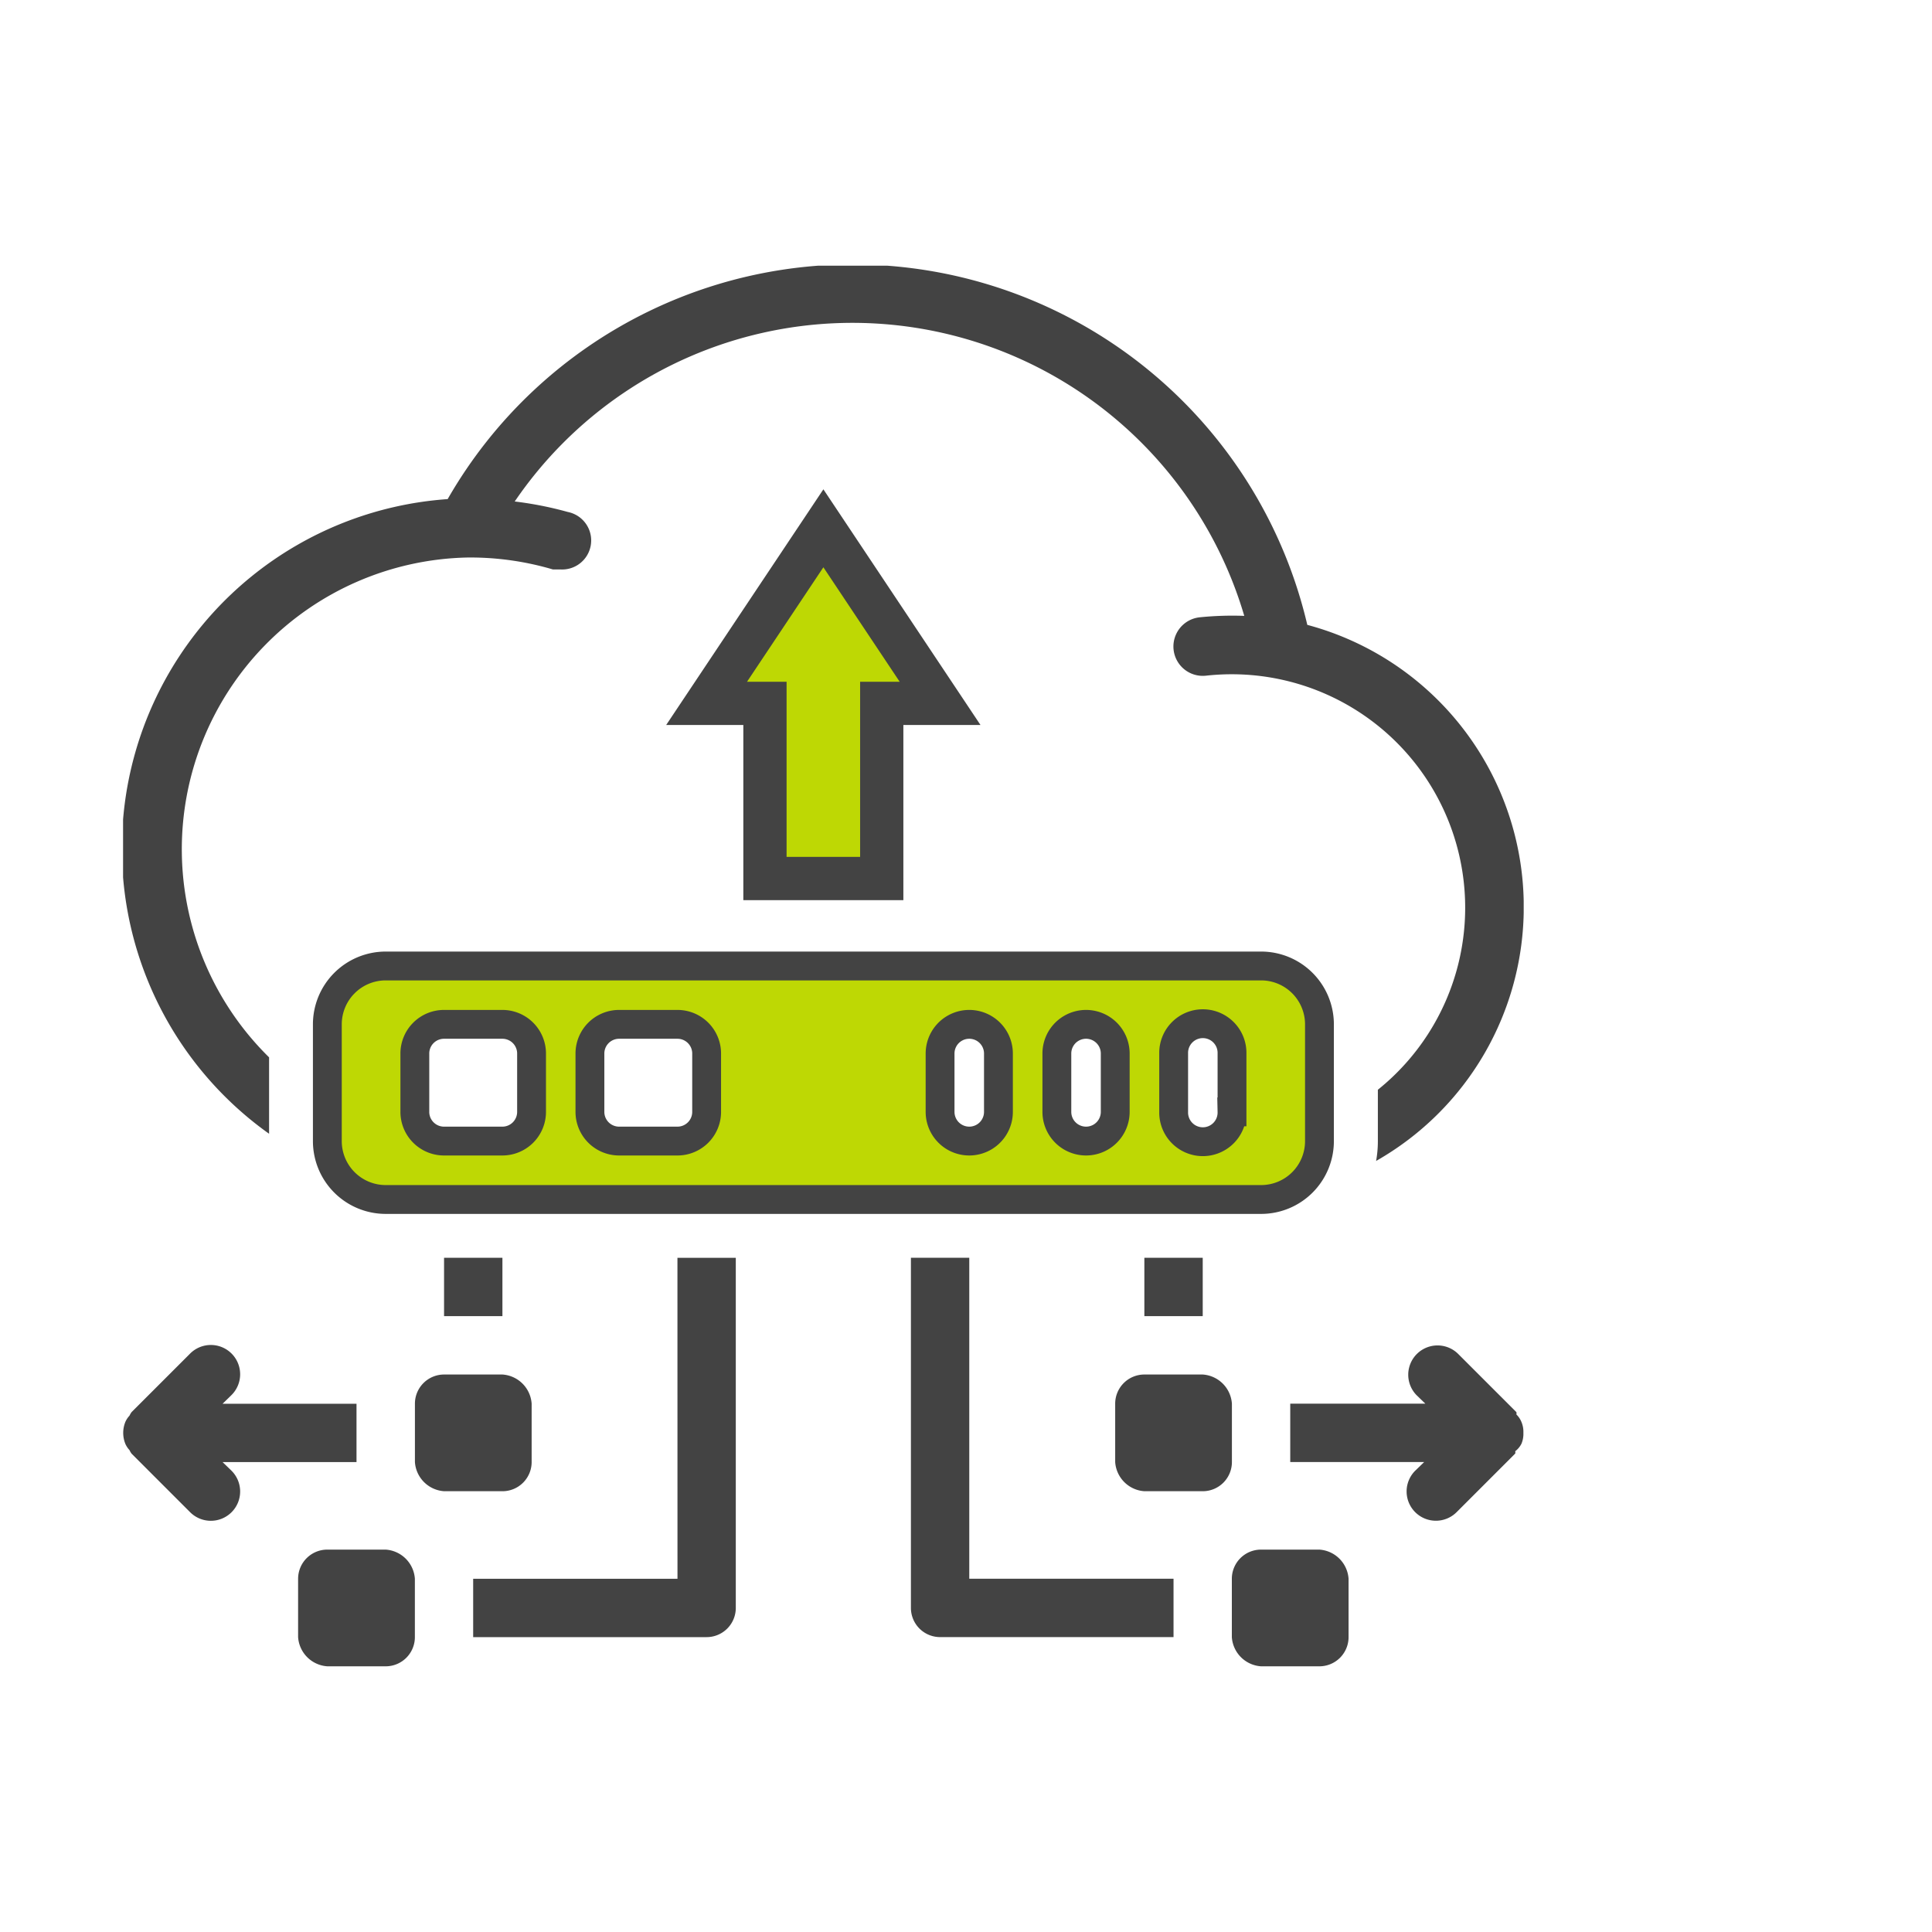
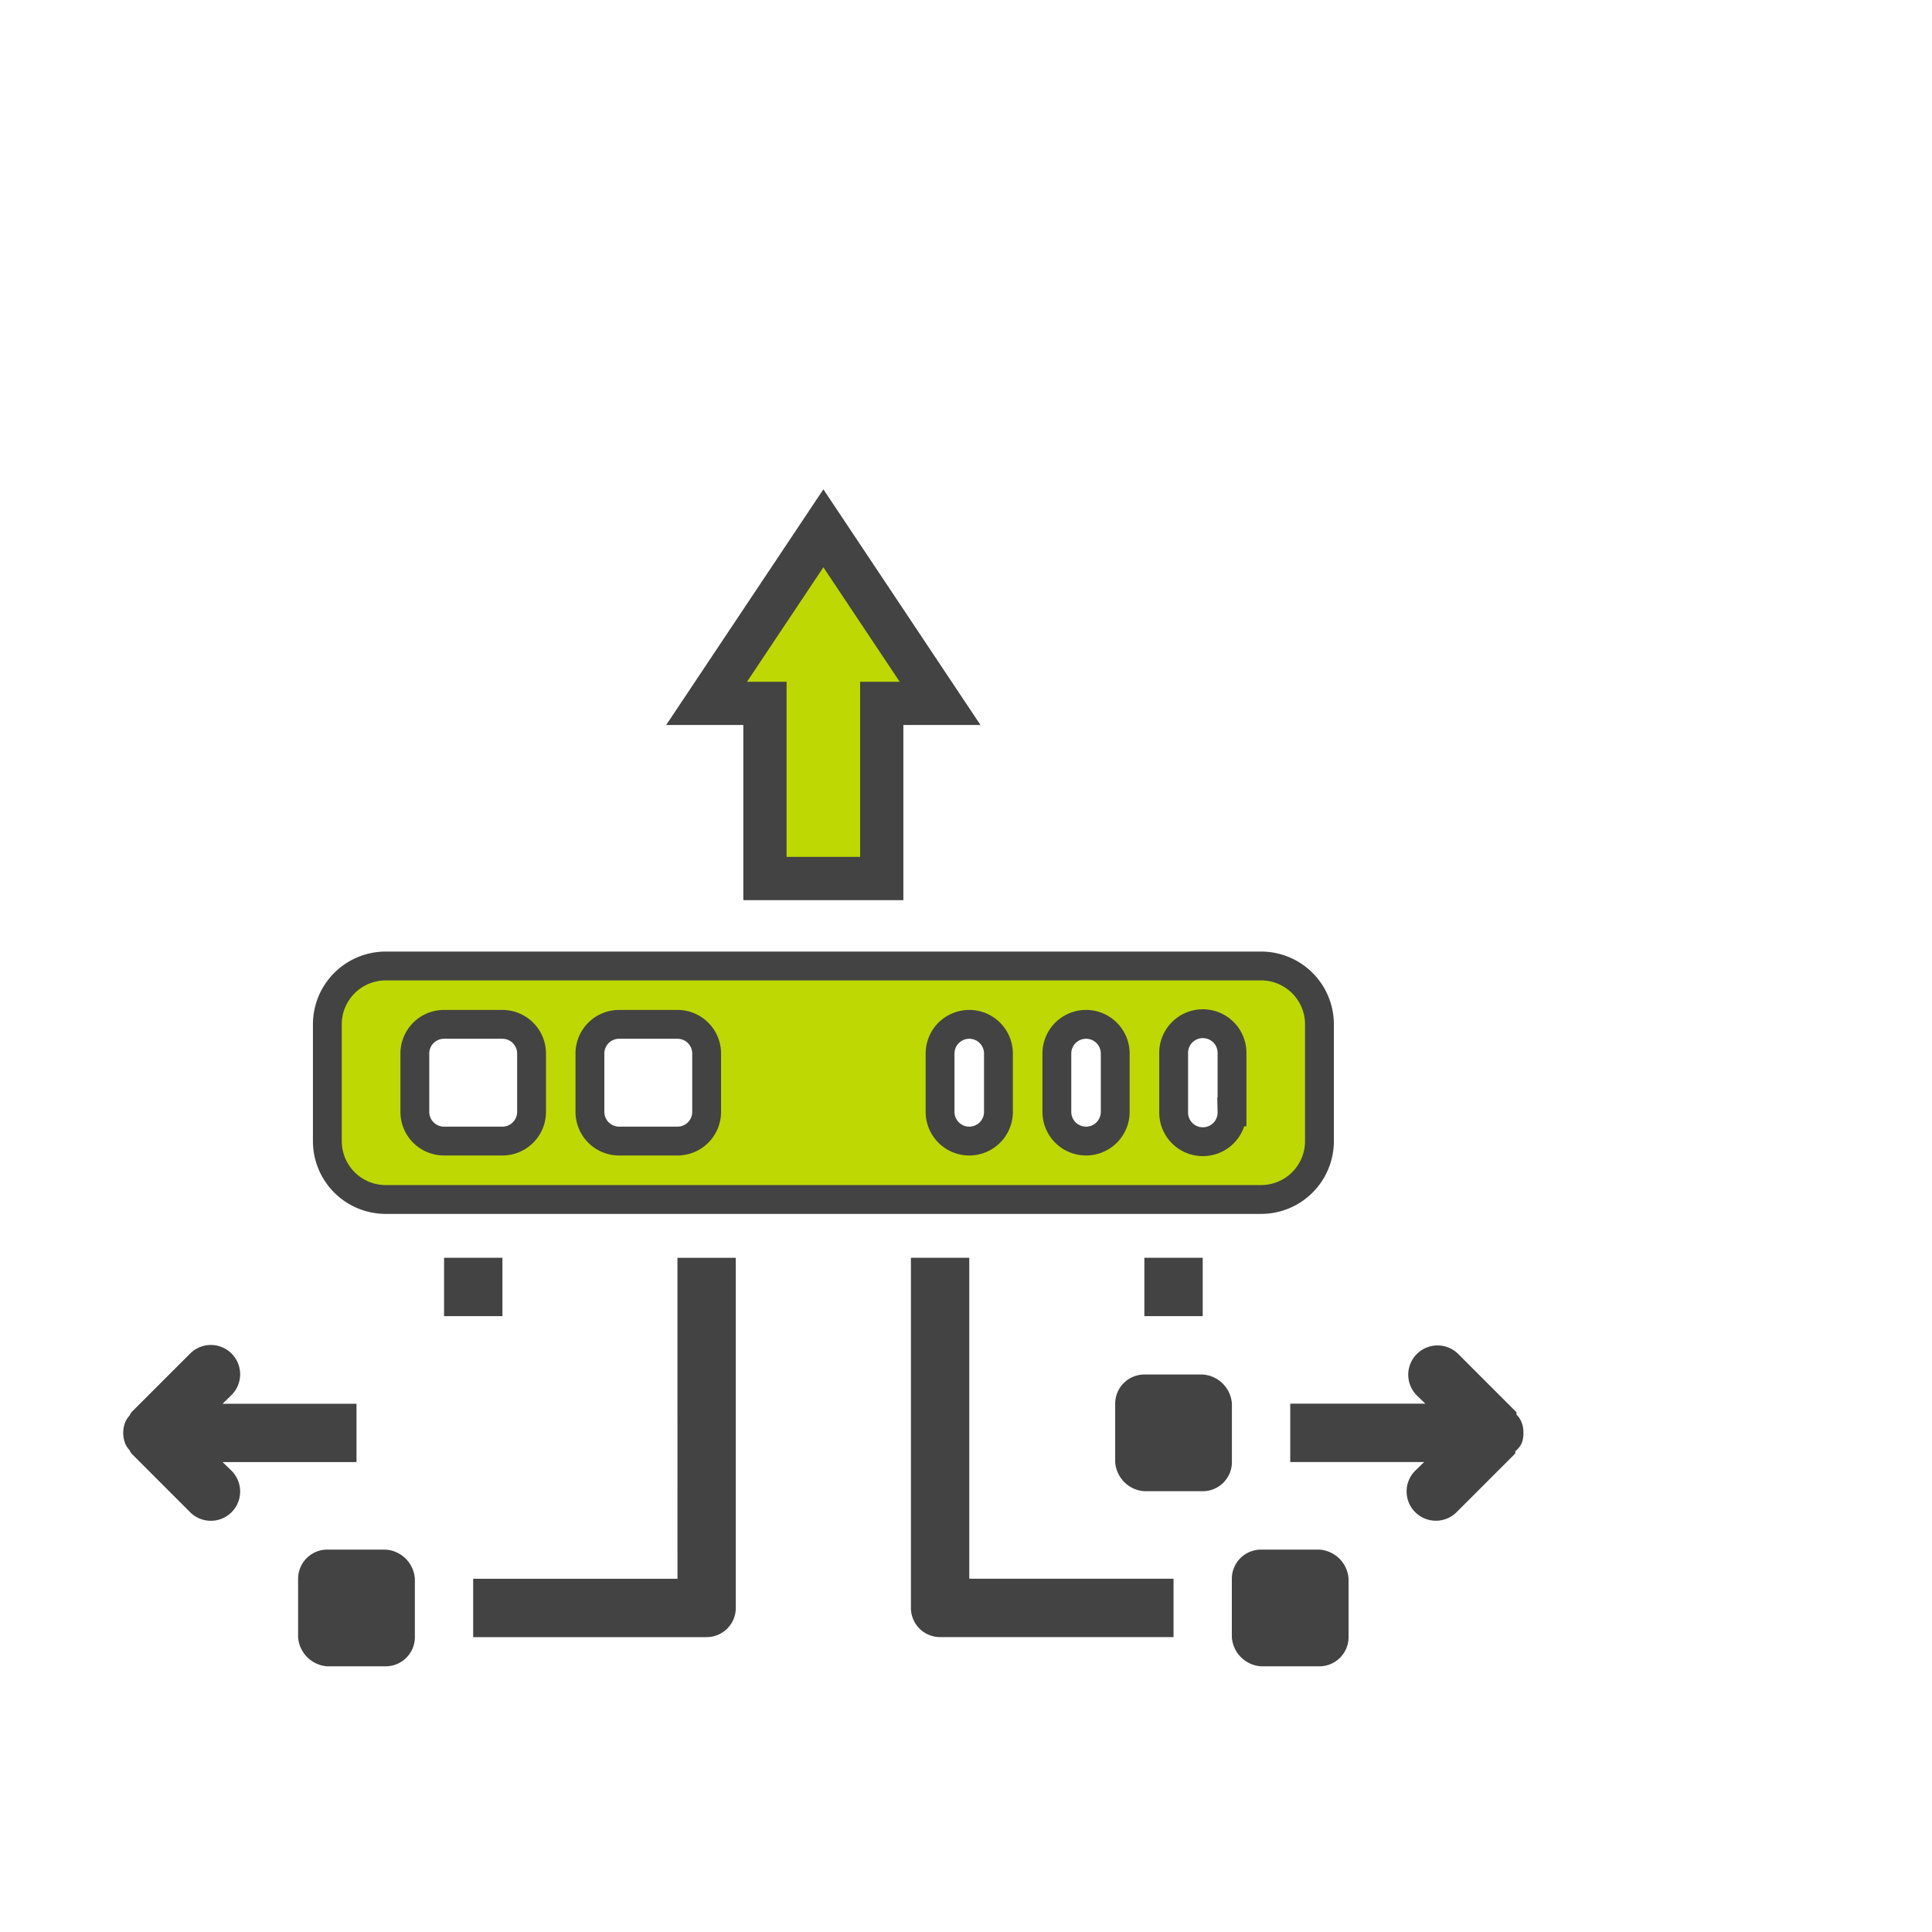
<svg xmlns="http://www.w3.org/2000/svg" width="134" height="134" viewBox="0 0 134 134">
  <defs>
    <clipPath id="clip-path">
      <path id="Path_17227" data-name="Path 17227" d="M198,573h8.205v8.163H198Z" transform="translate(-198 -573)" fill="#434343" />
    </clipPath>
    <clipPath id="clip-path-2">
      <path id="Path_17229" data-name="Path 17229" d="M514,573h8.205v8.163H514Z" transform="translate(-514 -573)" fill="#434343" />
    </clipPath>
    <clipPath id="clip-path-3">
      <path id="Path_17235" data-name="Path 17235" d="M139.21,504h16.367v12.308H139.21Z" transform="translate(-139.21 -504)" fill="#434343" />
    </clipPath>
    <clipPath id="clip-path-4">
      <path id="Path_17238" data-name="Path 17238" d="M533,504h16.368v12.308H533Z" transform="translate(-533 -504)" fill="#434343" />
    </clipPath>
    <clipPath id="clip-path-5">
-       <path id="Path_17241" data-name="Path 17241" d="M139.21,139.21h97.145v62.111H139.21Z" transform="translate(-139.21 -139.21)" fill="#434343" />
-     </clipPath>
+       </clipPath>
  </defs>
  <g id="Group_23811" data-name="Group 23811" transform="translate(-657 -3885)">
    <rect id="Rectangle_6547" data-name="Rectangle 6547" width="134" height="134" transform="translate(657 3885)" fill="none" />
    <g id="download_20_" data-name="download (20)" transform="translate(526.326 3764.217)">
      <g id="Group_23806" data-name="Group 23806" transform="translate(151.27 228.193)" clip-path="url(#clip-path)">
        <path id="Path_17226" data-name="Path 17226" d="M200.427,573.33h4.048a2.174,2.174,0,0,1,2.024,2.024V579.4a2.024,2.024,0,0,1-2.024,2.024h-4.048A2.175,2.175,0,0,1,198.4,579.4v-4.048A2.024,2.024,0,0,1,200.427,573.33Z" transform="translate(-198.32 -573.262)" fill="#434343" />
      </g>
      <g id="Group_23807" data-name="Group 23807" transform="translate(216.09 228.193)" clip-path="url(#clip-path-2)">
        <path id="Path_17228" data-name="Path 17228" d="M516.157,573.33H520.2a2.174,2.174,0,0,1,2.024,2.024V579.4a2.024,2.024,0,0,1-2.024,2.024h-4.048a2.174,2.174,0,0,1-2.024-2.024v-4.048A2.024,2.024,0,0,1,516.157,573.33Z" transform="translate(-514.106 -573.262)" fill="#434343" />
      </g>
      <path id="Path_17230" data-name="Path 17230" d="M344.63,228.01l-8.1,12.143h4.048V252.3h8.1V240.153h4.047Z" transform="translate(-156.848 -70.585)" fill="#bed804" stroke="#434343" stroke-width="3" />
      <path id="Path_17231" data-name="Path 17231" d="M476.687,514.13h4.048a2.175,2.175,0,0,1,2.024,2.024V520.2a2.024,2.024,0,0,1-2.024,2.024h-4.048a2.174,2.174,0,0,1-2.024-2.024v-4.048A2.024,2.024,0,0,1,476.687,514.13Z" transform="translate(-266.642 -298.013)" fill="#434343" />
      <path id="Path_17232" data-name="Path 17232" d="M409.647,474.66H405.6v24.285a2.023,2.023,0,0,0,2.023,2.024h16.191v-4.048H409.647Z" transform="translate(-211.746 -266.64)" fill="#434343" />
      <path id="Path_17233" data-name="Path 17233" d="M271.771,496.928H257.6v4.048h16.191a2.024,2.024,0,0,0,2.024-2.024V474.667h-4.047Z" transform="translate(-94.108 -266.645)" fill="#434343" />
      <g id="Group_23808" data-name="Group 23808" transform="translate(139.21 214.039)" clip-path="url(#clip-path-3)">
        <path id="Path_17234" data-name="Path 17234" d="M146.761,507.688a2.032,2.032,0,1,0-2.874-2.873l-4.048,4.048h0a1.535,1.535,0,0,0-.141.243,1.56,1.56,0,0,0-.284.425,2.02,2.02,0,0,0,0,1.538,1.548,1.548,0,0,0,.284.426,1.5,1.5,0,0,0,.141.243l4.048,4.048h0a2.032,2.032,0,1,0,2.874-2.873l-.607-.587h9.289v-4.047h-9.289Z" transform="translate(-139.252 -504.174)" fill="#434343" />
      </g>
      <path id="Path_17236" data-name="Path 17236" d="M484.53,474.66h4.048v4.048H484.53Z" transform="translate(-274.485 -266.64)" fill="#434343" />
      <g id="Group_23809" data-name="Group 23809" transform="translate(219.988 214.039)" clip-path="url(#clip-path-4)">
        <path id="Path_17237" data-name="Path 17237" d="M549.888,511.071a1.766,1.766,0,0,0,.141-.647v-.244h0a1.767,1.767,0,0,0-.141-.647,1.5,1.5,0,0,0-.345-.506.393.393,0,0,0,0-.162l-4.048-4.048h0a2.032,2.032,0,0,0-2.874,2.873l.607.587h-9.37v4.048h9.289l-.607.587a2.032,2.032,0,1,0,2.874,2.873l4.048-4.048h0a.391.391,0,0,0,0-.162,1.5,1.5,0,0,0,.425-.506Z" transform="translate(-533.683 -504.177)" fill="#434343" />
      </g>
      <path id="Path_17239" data-name="Path 17239" d="M247.74,474.66h4.048v4.048H247.74Z" transform="translate(-86.267 -266.64)" fill="#434343" />
      <g id="Group_23810" data-name="Group 23810" transform="translate(139.21 139.21)" clip-path="url(#clip-path-5)">
        <path id="Path_17240" data-name="Path 17240" d="M236,183.4a20.238,20.238,0,0,1-10.241,17.567,7.686,7.686,0,0,0,.122-1.376v-3.562a16.191,16.191,0,0,0-11.921-28.719,2.036,2.036,0,0,1-.445-4.048,22.457,22.457,0,0,1,3.1-.1,28.334,28.334,0,0,0-50.6-7.934,24.733,24.733,0,0,1,3.683.728,2.014,2.014,0,0,1-.486,3.987h-.546a20.23,20.23,0,0,0-5.526-.829h-.4a20.238,20.238,0,0,0-13.762,34.668v5.3a24.287,24.287,0,0,1,12.386-44.019,32.382,32.382,0,0,1,59.623,8.723A20.239,20.239,0,0,1,236,183.4Z" transform="translate(-138.851 -138.873)" fill="#434343" />
      </g>
      <path id="Path_17242" data-name="Path 17242" d="M273.04,376H212.324a4.049,4.049,0,0,0-4.048,4.048v8.1a4.048,4.048,0,0,0,4.048,4.047H273.04a4.046,4.046,0,0,0,4.047-4.047v-8.1A4.047,4.047,0,0,0,273.04,376Zm-50.6,10.119a2.024,2.024,0,0,1-2.024,2.024h-4.048a2.023,2.023,0,0,1-2.023-2.024v-4.047a2.023,2.023,0,0,1,2.023-2.024h4.048a2.024,2.024,0,0,1,2.024,2.024Zm12.143,0h0a2.023,2.023,0,0,1-2.023,2.024h-4.048a2.024,2.024,0,0,1-2.024-2.024v-4.047a2.024,2.024,0,0,1,2.024-2.024h4.048a2.023,2.023,0,0,1,2.023,2.024Zm20.239,0h0a2.024,2.024,0,0,1-4.048,0v-4.047a2.024,2.024,0,1,1,4.048,0Zm8.1,0h0a2.024,2.024,0,0,1-4.048,0v-4.047a2.024,2.024,0,1,1,4.048,0Zm8.1,0h0a2.024,2.024,0,1,1-4.047,0v-4.047a2.024,2.024,0,1,1,4.047,0Z" transform="translate(-54.898 -188.218)" fill="#bed804" stroke="#434343" stroke-width="2" />
-       <path id="Path_17243" data-name="Path 17243" d="M239.9,514.13h4.048a2.175,2.175,0,0,1,2.024,2.024V520.2a2.024,2.024,0,0,1-2.024,2.024H239.9a2.175,2.175,0,0,1-2.024-2.024v-4.048A2.024,2.024,0,0,1,239.9,514.13Z" transform="translate(-78.424 -298.013)" fill="#434343" />
    </g>
  </g>
</svg>